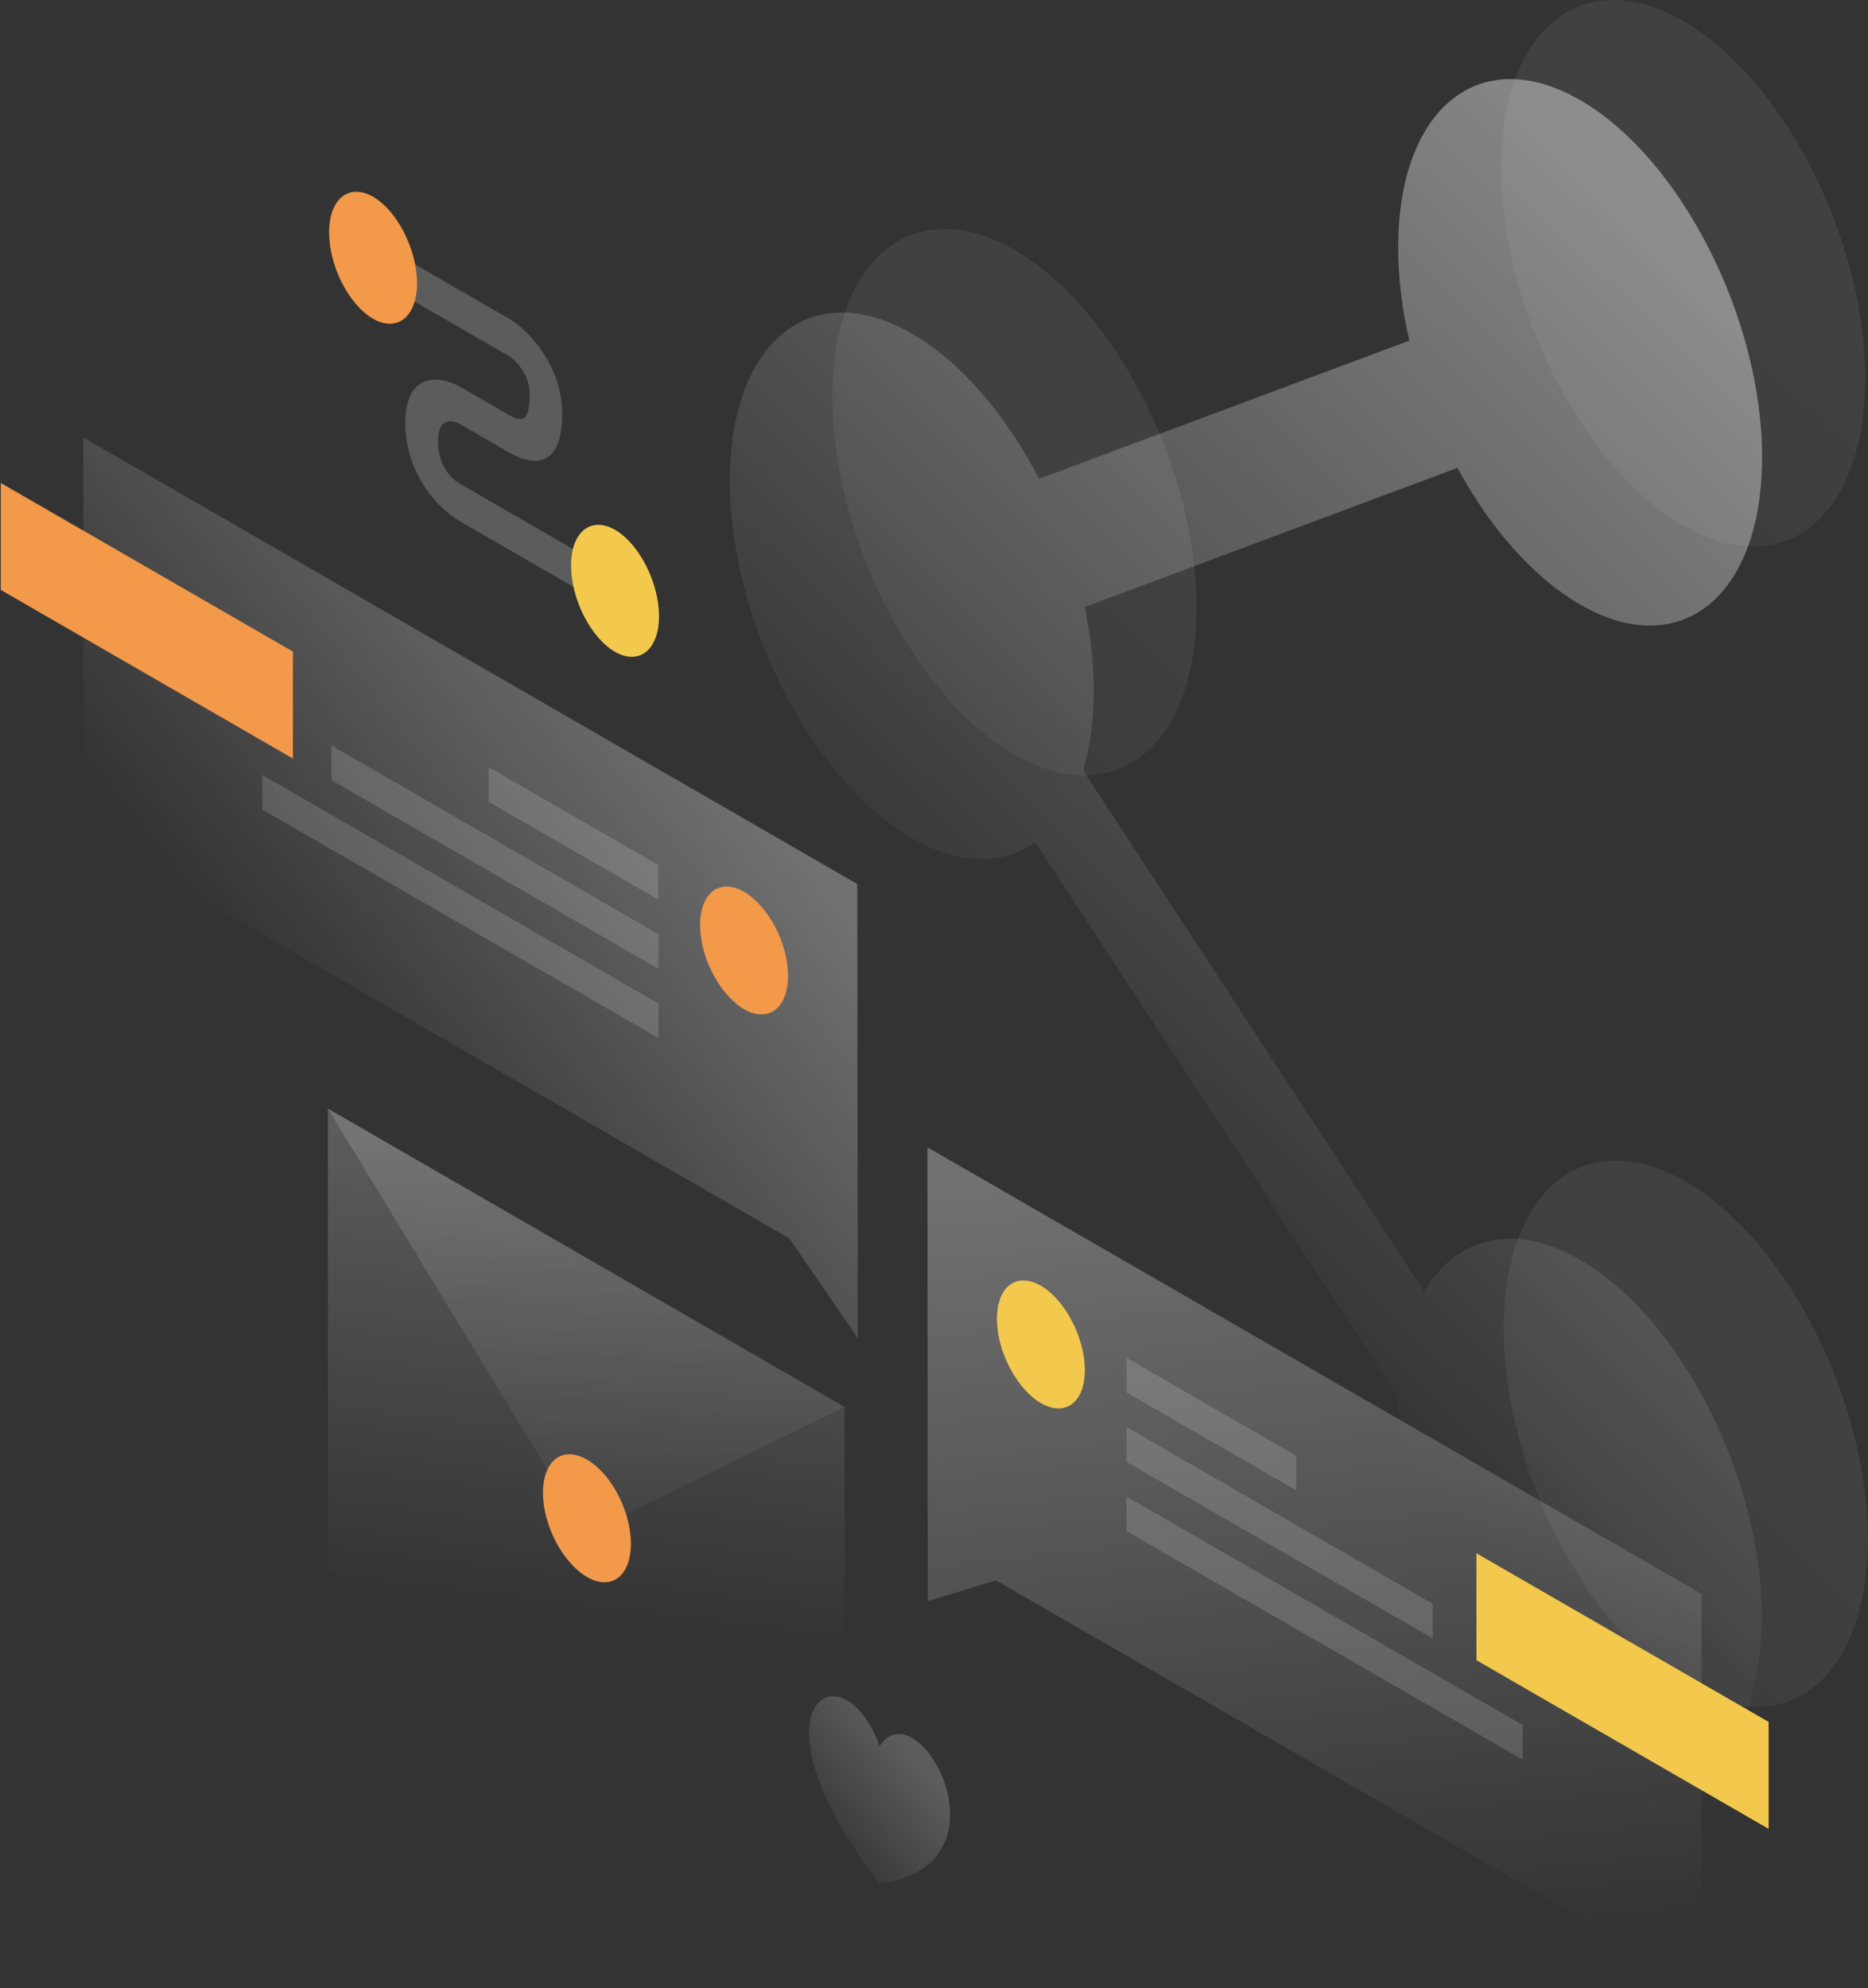
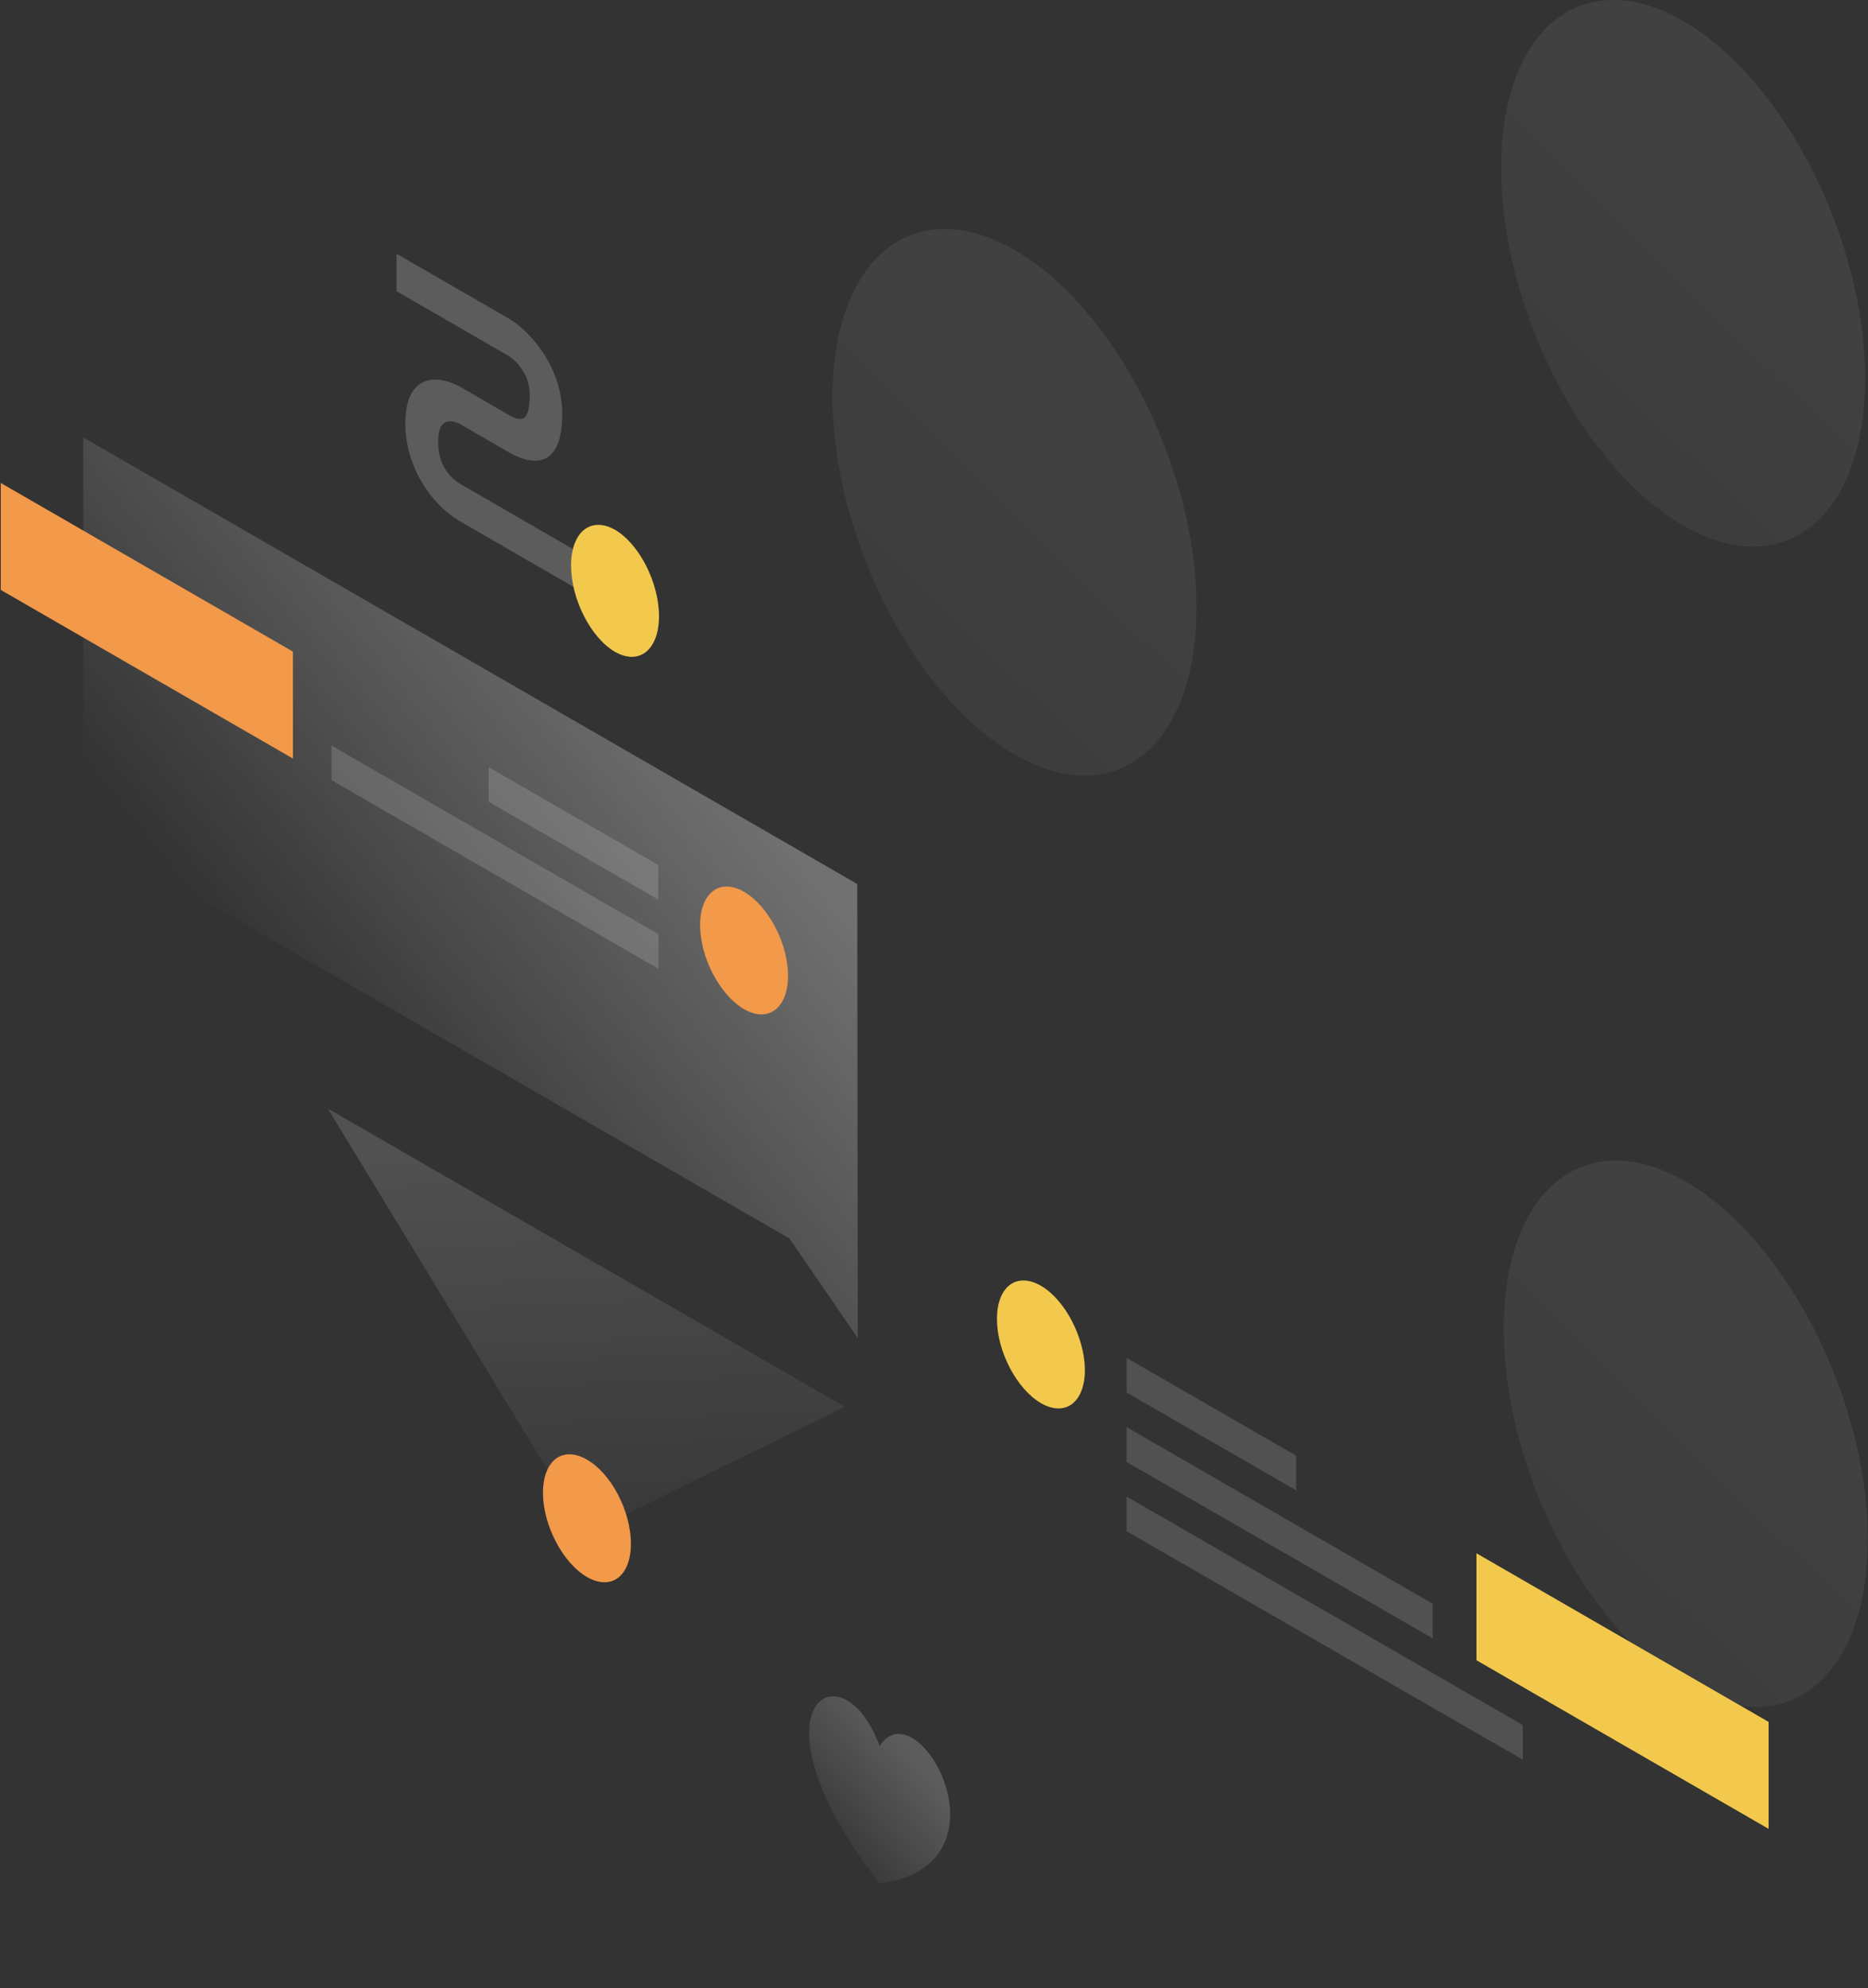
<svg xmlns="http://www.w3.org/2000/svg" version="1.1" id="illustration" x="0px" y="0px" viewBox="0 0 718 764" style="enable-background:new 0 0 718 764;" xml:space="preserve">
  <rect x="0" y="0" width="718" height="764" fill="#333333" stroke="none" />
  <style type="text/css">
	.st0{opacity:0.4;fill:url(#SVGID_1_);enable-background:new    ;}
	.st1{opacity:7.000000e-02;fill:url(#SVGID_2_);enable-background:new    ;}
	.st2{opacity:7.000000e-02;fill:url(#SVGID_3_);enable-background:new    ;}
	.st3{opacity:7.000000e-02;fill:url(#SVGID_4_);enable-background:new    ;}
	.st4{opacity:0.2;fill:url(#SVGID_5_);enable-background:new    ;}
	.st5{opacity:0.15;fill:url(#SVGID_6_);enable-background:new    ;}
	.st6{fill:#F2994A;}
	.st7{opacity:0.3;fill:url(#SVGID_7_);enable-background:new    ;}
	.st8{opacity:0.15;fill:#FFFFFF;enable-background:new    ;}
	.st9{opacity:0.3;fill:url(#SVGID_8_);enable-background:new    ;}
	.st10{fill:#F2C94C;}
	.st11{opacity:0.2;fill:#FFFFFF;enable-background:new    ;}
	.st12{opacity:0.2;fill:url(#SVGID_9_);enable-background:new    ;}
</style>
  <linearGradient id="SVGID_1_" gradientUnits="userSpaceOnUse" x1="710.607" y1="192.608" x2="428.957" y2="479.952" gradientTransform="matrix(1 0 0 1 0 -26)">
    <stop offset="0" style="stop-color:#FFFFFF" />
    <stop offset="1" style="stop-color:#FFFFFF;stop-opacity:0" />
  </linearGradient>
-   <path class="st0" d="M607.3,232.3c38.6,22.3,69.9-3,70-56.5c0-53.5-31.3-115-69.9-137.3c-38.6-22.3-69.9,3-70,56.5  c0,11.8,1.5,23.9,4.3,35.9L399.4,184c-12.6-24.3-29.9-44.8-48.9-55.8c-38.6-22.3-69.9,3-70,56.5c0,53.5,31.3,115,69.9,137.3  c18.3,10.6,35,10.4,47.5,1.7l139.5,213.1c0,1.3-0.1,2.5-0.1,3.8c0,53.5,31.3,115,69.9,137.3c38.6,22.3,69.9-3,70-56.5  c0-53.5-31.3-115-69.9-137.3c-25.4-14.6-47.6-8.7-59.9,12.2L416.3,296c2.7-8.7,4.1-18.9,4.1-30.5c0-10.6-1.2-21.4-3.5-32.2  l143.3-53.5C572.6,202.7,589.2,221.8,607.3,232.3z" />
  <linearGradient id="SVGID_2_" gradientUnits="userSpaceOnUse" x1="681.959" y1="95.284" x2="400.307" y2="382.627" gradientTransform="matrix(1 0 0 1 0 -26)">
    <stop offset="0" style="stop-color:#FFFFFF" />
    <stop offset="1" style="stop-color:#FFFFFF;stop-opacity:0" />
  </linearGradient>
  <path class="st1" d="M716.9,145.4c0,53.5-31.3,78.8-70,56.5C608.3,179.6,577,118.2,577,64.6c0-53.5,31.3-78.8,70-56.5  C685.6,30.4,716.9,91.9,716.9,145.4z" />
  <linearGradient id="SVGID_3_" gradientUnits="userSpaceOnUse" x1="424.959" y1="183.284" x2="143.307" y2="470.627" gradientTransform="matrix(1 0 0 1 0 -26)">
    <stop offset="0" style="stop-color:#FFFFFF" />
    <stop offset="1" style="stop-color:#FFFFFF;stop-opacity:0" />
  </linearGradient>
  <path class="st2" d="M459.9,233.4c0,53.5-31.3,78.8-70,56.5c-38.6-22.3-69.9-83.8-69.9-137.3s31.3-78.8,70-56.5  C428.6,118.4,459.9,179.9,459.9,233.4z" />
  <linearGradient id="SVGID_4_" gradientUnits="userSpaceOnUse" x1="682.959" y1="541.284" x2="401.307" y2="828.627" gradientTransform="matrix(1 0 0 1 0 -26)">
    <stop offset="0" style="stop-color:#FFFFFF" />
    <stop offset="1" style="stop-color:#FFFFFF;stop-opacity:0" />
  </linearGradient>
  <path class="st3" d="M717.9,591.4c0,53.5-31.3,78.8-70,56.5c-38.6-22.3-69.9-83.8-69.9-137.3s31.3-78.8,70-56.5  C686.6,476.4,717.9,537.9,717.9,591.4z" />
  <linearGradient id="SVGID_5_" gradientUnits="userSpaceOnUse" x1="240.642" y1="472.702" x2="219.278" y2="647.403" gradientTransform="matrix(1 0 0 1 0 -26)">
    <stop offset="0" style="stop-color:#FFFFFF" />
    <stop offset="1" style="stop-color:#FFFFFF;stop-opacity:0" />
  </linearGradient>
-   <path class="st4" d="M126,426l198.6,114.7l0.1,176.8L126.1,602.8L126,426z" />
  <linearGradient id="SVGID_6_" gradientUnits="userSpaceOnUse" x1="223.11" y1="459.922" x2="231.619" y2="647.477" gradientTransform="matrix(1 0 0 1 0 -26)">
    <stop offset="0" style="stop-color:#FFFFFF" />
    <stop offset="1" style="stop-color:#FFFFFF;stop-opacity:0" />
  </linearGradient>
  <path class="st5" d="M126,426l99.4,163.4l99.3-48.8L126,426z" />
  <path class="st6" d="M242.5,593.2c0,12.5-7.5,18.2-16.9,12.8c-9.3-5.4-16.9-19.9-16.9-32.3c0-12.5,7.5-18.2,16.9-12.8  C235,566.3,242.5,580.8,242.5,593.2z" />
  <linearGradient id="SVGID_7_" gradientUnits="userSpaceOnUse" x1="262.879" y1="302.025" x2="112.512" y2="421.405" gradientTransform="matrix(1 0 0 1 0 -26)">
    <stop offset="0" style="stop-color:#FFFFFF" />
    <stop offset="1" style="stop-color:#FFFFFF;stop-opacity:0" />
  </linearGradient>
  <path class="st7" d="M329.5,339.7L32,168.1l0.1,151.3l271.3,156.5l26.3,38.3L329.5,339.7z" />
  <path class="st6" d="M0.3,226.7v-41.1l112.3,64.8v41.1L0.3,226.7z" />
  <path class="st8" d="M253,332.4l-65.2-37.6v13.3l65.2,37.6V332.4z" />
  <path class="st8" d="M253.1,359l-125.7-72.5v13.3l125.7,72.5V359z" />
-   <path class="st8" d="M253.1,385.6l-152.3-87.8v13.3l152.3,87.8V385.6z" />
  <path class="st6" d="M269.1,355.5c0,12.5,7.6,26.9,16.9,32.3s16.9-0.4,16.9-12.8c0-12.5-7.6-26.9-16.9-32.3  C276.6,337.3,269.1,343.1,269.1,355.5z" />
  <linearGradient id="SVGID_8_" gradientUnits="userSpaceOnUse" x1="487.5" y1="473.154" x2="520.124" y2="778.766" gradientTransform="matrix(1 0 0 1 0 -26)">
    <stop offset="0" style="stop-color:#FFFFFF" />
    <stop offset="1" style="stop-color:#FFFFFF;stop-opacity:0" />
  </linearGradient>
-   <path class="st9" d="M356.5,440.9L654,612.5l0.1,151.3L382.8,607.3l-26.2,8L356.5,440.9z" />
  <path class="st10" d="M567.5,638v-41.1l112.3,64.8v41.1L567.5,638z" />
  <path class="st8" d="M433,521.8l65.2,37.6v13.3L433,535.1V521.8z" />
  <path class="st8" d="M433,548.4l117.7,67.9v13.3L433,561.8V548.4z" />
  <path class="st8" d="M433,575.1l152.3,87.8v13.3L433,588.4V575.1z" />
  <path class="st10" d="M417,526.4c0,12.5-7.5,18.2-16.9,12.8c-9.3-5.4-16.9-19.9-16.9-32.3c0-12.5,7.5-18.2,16.9-12.8  C409.4,499.5,416.9,514,417,526.4z" />
  <path class="st11" d="M195.2,136.6l-42.8-24.7V97.5l42.8,24.7c3.5,2,8.6,6.1,12.9,12.4c4.7,6.7,8,15.2,8,24.4  c0,10.2-2.6,16-7.5,17.6c-4.6,1.5-10.1-1.1-13.4-3l-17.6-10.2l-0.1-0.1c-1.5-0.9-3.9-1.8-5.8-1.2c-1.6,0.5-3.3,2-3.3,7.7  s1.8,9.1,3.2,11.2c1.8,2.6,4.2,4.4,5.7,5.2l0.2,0.1l53.8,31.1v14.4l-53.5-30.9c-3.7-1.9-9-6-13.6-12.4c-5-7.1-8.4-16-8.4-25.9  s3.4-14.9,8.3-16.3c4.6-1.3,9.9,0.6,13.6,2.8l17.4,10.1c2.5,1.5,4.4,2.1,5.7,1.7c1-0.3,2.8-1.7,2.8-9c0-4.8-1.5-7.9-3-9.9  C198.9,139.3,196.7,137.4,195.2,136.6z" />
-   <path class="st6" d="M160.3,108.8c0,12.9-7.6,19-16.9,13.7c-9.3-5.4-16.9-20.2-16.9-33.2c0-12.9,7.6-19,16.9-13.7  C152.7,81,160.3,95.9,160.3,108.8z" />
  <path class="st10" d="M253.3,236.8c0,12.9-7.6,19-16.9,13.7c-9.3-5.4-16.9-20.2-16.9-33.2c0-12.9,7.6-19,16.9-13.7  C245.7,209,253.3,223.9,253.3,236.8z" />
  <linearGradient id="SVGID_9_" gradientUnits="userSpaceOnUse" x1="349.303" y1="699.601" x2="310.161" y2="733.416" gradientTransform="matrix(1 0 0 1 0 -26)">
    <stop offset="0" style="stop-color:#FFFFFF" />
    <stop offset="1" style="stop-color:#FFFFFF;stop-opacity:0" />
  </linearGradient>
  <path class="st12" d="M338.1,723.8c-52.9-68.1-14.6-92.6,0-52.8C352.7,648,391,716.8,338.1,723.8z" />
</svg>